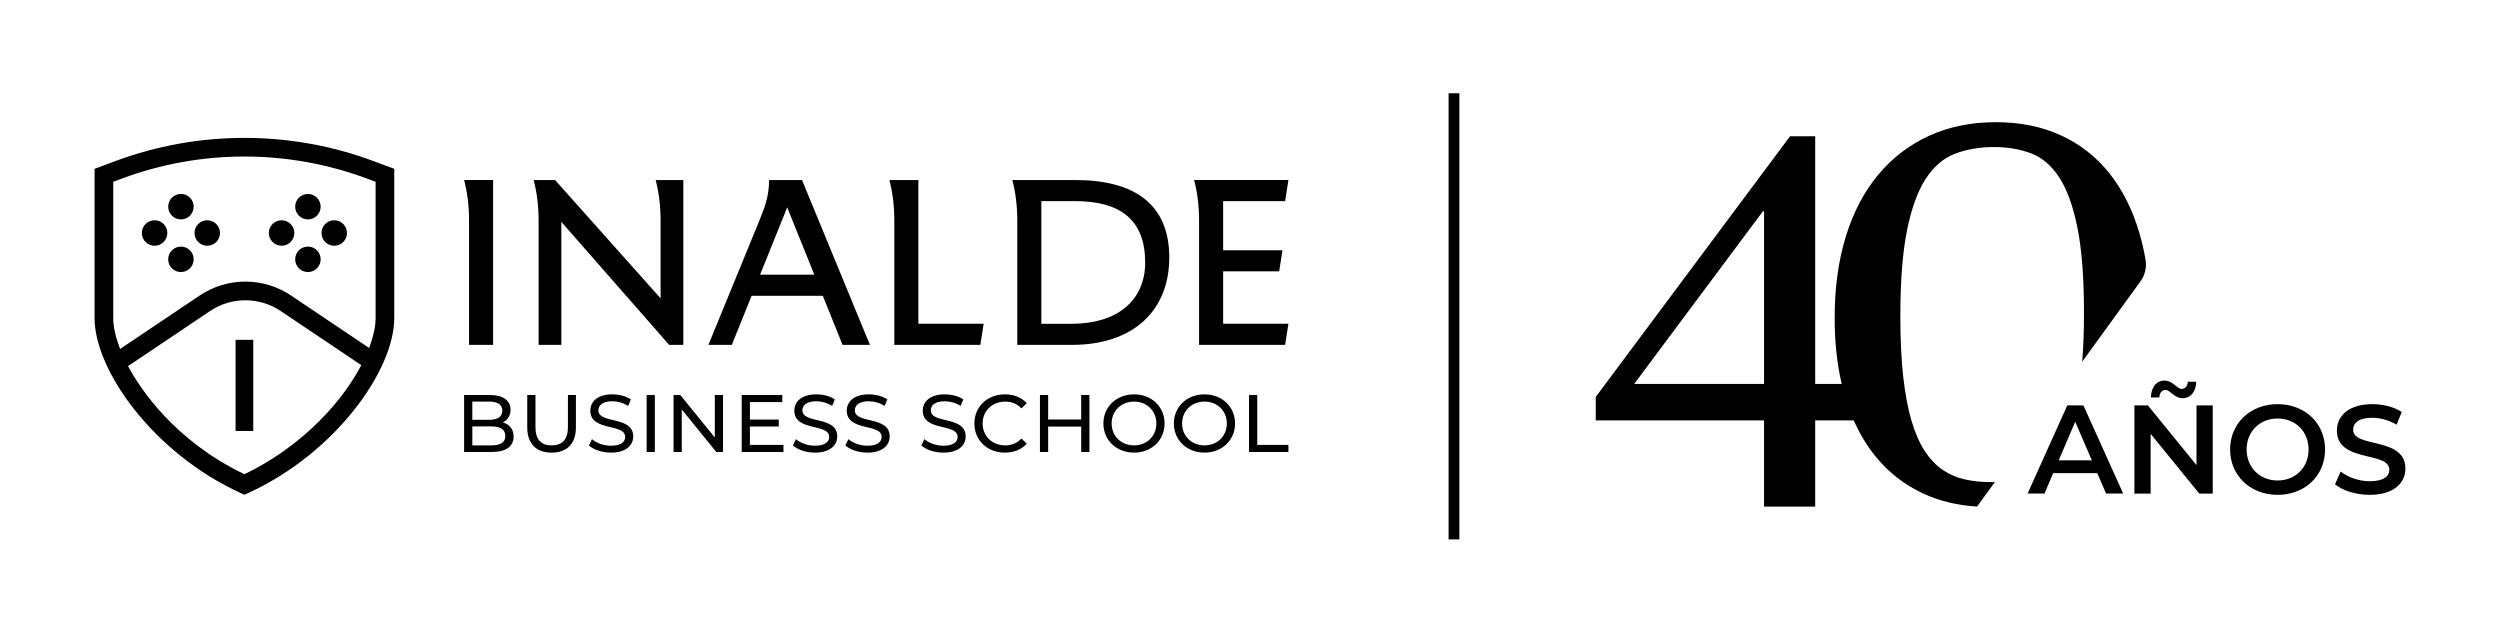
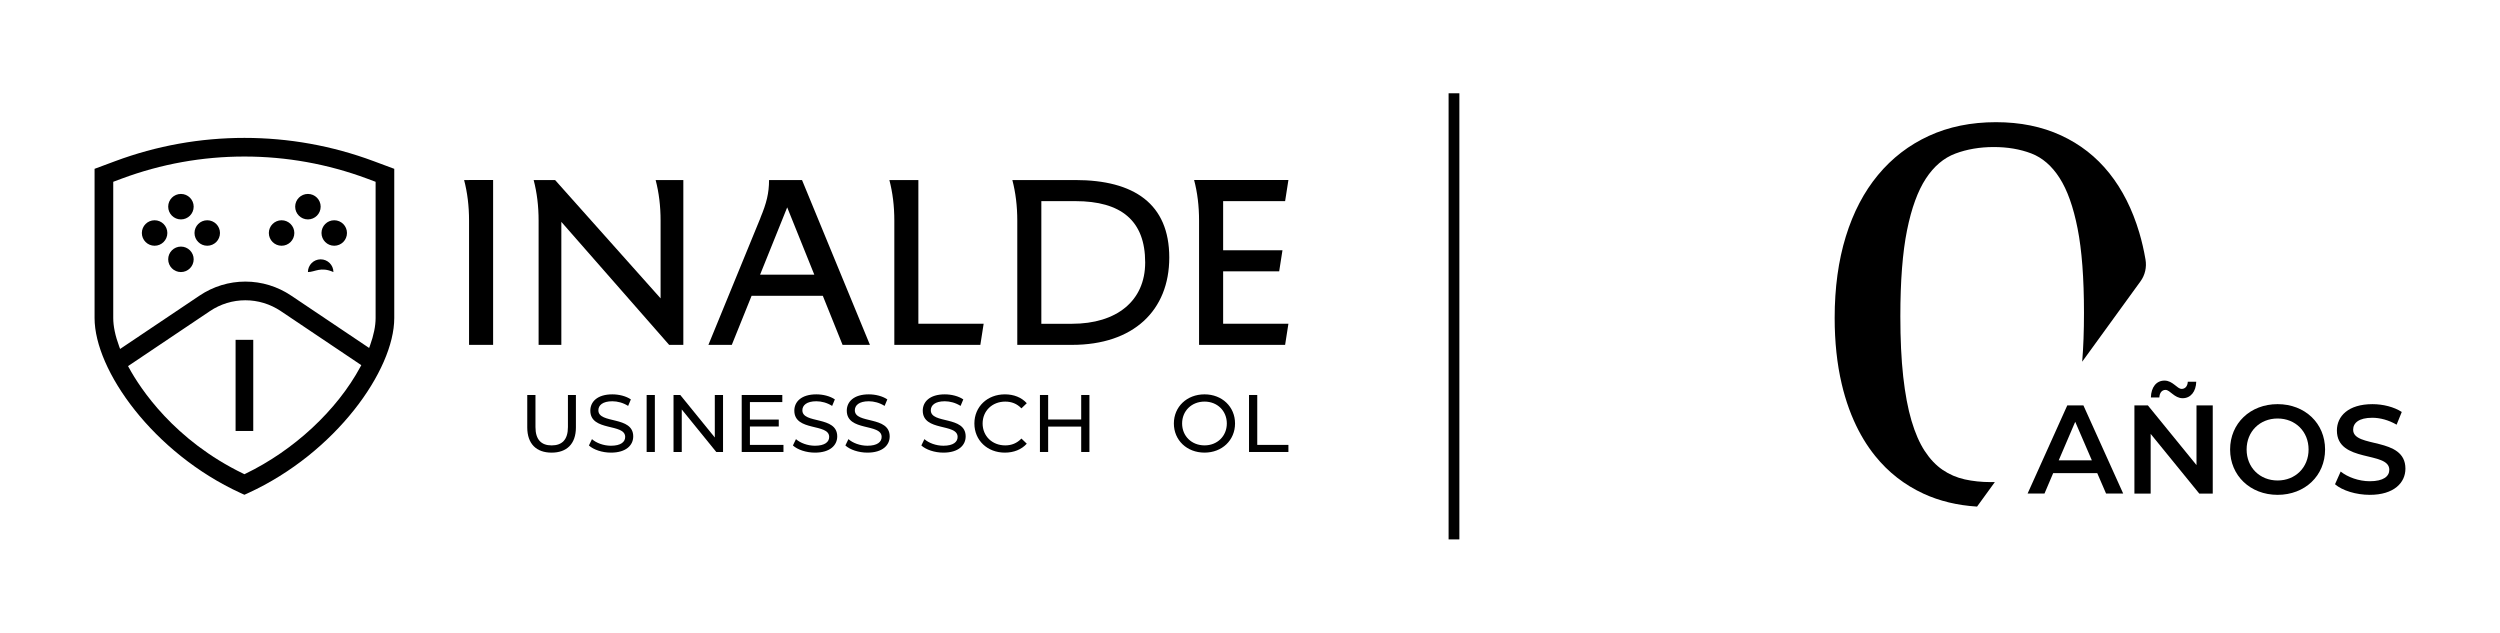
<svg xmlns="http://www.w3.org/2000/svg" version="1.1" id="Capa_1" x="0px" y="0px" viewBox="0 0 1920 485.89" style="enable-background:new 0 0 1920 485.89;" xml:space="preserve">
  <style type="text/css">
	.st0{fill:#FFFFFF;}
</style>
  <g>
    <g>
      <g>
        <path d="M118.73,188.73c-5.41,0-9.79-4.38-9.79-9.79c0-5.4,4.38-9.78,9.79-9.78c5.4,0,9.79,4.38,9.79,9.78     C128.52,184.35,124.14,188.73,118.73,188.73" />
      </g>
      <g>
        <path d="M138.95,208.94c-5.41,0-9.78-4.37-9.78-9.79c0-5.4,4.37-9.77,9.78-9.77c5.4,0,9.79,4.37,9.79,9.77     C148.73,204.57,144.35,208.94,138.95,208.94" />
      </g>
      <g>
        <path d="M138.95,168.51c-5.41,0-9.78-4.38-9.78-9.79c0-5.4,4.37-9.78,9.78-9.78c5.4,0,9.79,4.38,9.79,9.78     C148.73,164.13,144.35,168.51,138.95,168.51" />
      </g>
      <g>
        <path d="M159.16,188.73c-5.41,0-9.78-4.38-9.78-9.79c0-5.4,4.37-9.78,9.78-9.78c5.4,0,9.79,4.38,9.79,9.78     C168.95,184.35,164.57,188.73,159.16,188.73" />
      </g>
      <g>
        <path d="M216.26,188.73c-5.4,0-9.79-4.38-9.79-9.79c0-5.4,4.39-9.78,9.79-9.78c5.4,0,9.79,4.38,9.79,9.78     C226.05,184.35,221.67,188.73,216.26,188.73" />
      </g>
      <g>
-         <path d="M236.48,208.94c-5.41,0-9.79-4.37-9.79-9.79c0-5.4,4.38-9.77,9.79-9.77c5.4,0,9.79,4.37,9.79,9.77     C246.27,204.57,241.89,208.94,236.48,208.94" />
+         <path d="M236.48,208.94c0-5.4,4.38-9.77,9.79-9.77c5.4,0,9.79,4.37,9.79,9.77     C246.27,204.57,241.89,208.94,236.48,208.94" />
      </g>
      <g>
        <path d="M236.48,168.51c-5.41,0-9.79-4.38-9.79-9.79c0-5.4,4.38-9.78,9.79-9.78c5.4,0,9.79,4.38,9.79,9.78     C246.27,164.13,241.89,168.51,236.48,168.51" />
      </g>
      <g>
        <path d="M256.69,188.73c-5.41,0-9.78-4.38-9.78-9.79c0-5.4,4.37-9.78,9.78-9.78c5.4,0,9.79,4.38,9.79,9.78     C266.48,184.35,262.1,188.73,256.69,188.73" />
      </g>
      <g>
        <rect x="180.93" y="260.99" width="13.57" height="69.99" />
      </g>
      <g>
        <path d="M184.72,378.62c-67.05-30.75-112.09-94.29-112.09-134.36v-114.6l15.93-5.93c31.82-11.83,65.18-17.83,99.16-17.83     c33.98,0,67.33,6,99.15,17.83l15.92,5.93v114.6c0,40.07-45.04,103.62-112.1,134.36l-2.98,1.36L184.72,378.62z M188.43,230.61     c-9.69,0-19.1,2.87-27.2,8.32l-62.89,42.24l0.68,1.23c8.68,15.92,34.64,55.71,88.03,81.47l0.68,0.33l0.67-0.33     c37.36-18.02,70.41-48.75,88.41-82.19l0.67-1.24l-61.82-41.52C207.52,233.48,198.11,230.61,188.43,230.61 M187.72,120.22     c-32.26,0-63.94,5.7-94.17,16.94l-6.58,2.46v104.64c0,6.28,1.55,13.64,4.59,21.9l0.68,1.84l61-40.96     c10.49-7.06,22.65-10.78,35.19-10.78c12.54,0,24.7,3.72,35.2,10.78l59.86,40.19l0.68-1.86c2.86-7.96,4.3-15.05,4.3-21.12V139.62     l-6.58-2.46C251.65,125.93,219.98,120.22,187.72,120.22" />
      </g>
      <g>
        <path d="M825.84,138.27h-26.08h-9.37h-3.79h-5.33h-3.79c2.52,9.62,3.79,20,3.79,31.14v95.45h9.12h9.37h23.55     c47.1,0,74.69-26.34,74.69-67.1C898,156.51,870.91,138.27,825.84,138.27 M823.3,248.66h-23.55v-94.19h26.08     c35.19,0,53.67,14.94,53.67,47.1C879.51,231.19,857.49,248.66,823.3,248.66" />
      </g>
      <g>
        <path d="M360.23,138.27h-3.8c2.53,9.62,3.8,20,3.8,31.14v95.45h18.48v-126.6h-13.16H360.23z" />
      </g>
      <g>
        <path d="M705.32,138.27h-13.16h-5.32h-3.8c2.53,9.62,3.8,20,3.8,31.14v95.45h6.58h11.89h47.6l2.53-16.21h-50.13V138.27z" />
      </g>
      <g>
        <path d="M600.5,138.27h-4.55h-5.32c0,10.13-2.02,17.98-6.58,28.87l0.07-0.01l-40.07,97.74h17.97l15.21-37.72h54.68l15.18,37.72     h21.02l-52.16-126.6H600.5z M583.75,210.94l20.82-51.68l20.81,51.68H583.75z" />
      </g>
      <g>
        <path d="M507.33,138.27h-3.8c2.53,9.62,3.8,20,3.8,31.14v59.72l-81.02-90.86h-7.35h-5.31h-3.8c2.53,9.62,3.8,20,3.8,31.14v95.45     h17.46V170.4l82.8,94.47h10.89v-126.6h-12.15H507.33z" />
      </g>
      <g>
        <path d="M939.37,208.4h43.04l2.53-16.21h-45.57v-37.72h47.6l2.53-16.21h-50.13H930h-3.8h-5.32h-3.8c2.54,9.62,3.8,20,3.8,31.14     v95.45H930h9.37h47.6l2.53-16.21h-50.13V208.4z" />
      </g>
      <g>
-         <path d="M394.45,335.3c0,7.5-5.75,11.82-16.93,11.82h-21.08v-43.76h19.82c10.16,0,15.85,4.24,15.85,11.31     c0,4.75-2.47,8.06-5.94,9.76C391.16,325.8,394.45,329.48,394.45,335.3 M362.74,308.41v14.01h12.95c6.44,0,10.1-2.37,10.1-7     c0-4.63-3.66-7.01-10.1-7.01H362.74z M388.07,334.8c0-5.06-3.79-7.31-10.8-7.31h-14.52v14.57h14.52     C384.28,342.06,388.07,339.86,388.07,334.8" />
-       </g>
+         </g>
      <g>
        <path d="M404.93,328.24v-24.88h6.31v24.64c0,9.69,4.49,14.07,12.43,14.07c7.96,0,12.5-4.38,12.5-14.07v-24.64h6.13v24.88     c0,12.69-7.01,19.39-18.69,19.39C412,347.62,404.93,340.92,404.93,328.24" />
      </g>
      <g>
        <path d="M452.29,342.12l2.34-4.87c3.28,2.94,8.91,5.07,14.58,5.07c7.65,0,10.93-2.94,10.93-6.76c0-10.69-26.77-3.94-26.77-20.2     c0-6.75,5.31-12.5,16.92-12.5c5.17,0,10.55,1.37,14.21,3.88l-2.09,5c-3.85-2.44-8.21-3.57-12.13-3.57     c-7.51,0-10.73,3.13-10.73,6.94c0,10.7,26.77,4,26.77,20.07c0,6.7-5.43,12.44-17.11,12.44     C462.45,347.62,455.83,345.37,452.29,342.12" />
      </g>
      <g>
        <rect x="496.62" y="303.36" width="6.31" height="43.76" />
      </g>
      <g>
        <polygon points="555.29,303.35 555.29,347.12 550.1,347.12 523.59,314.47 523.59,347.12 517.27,347.12 517.27,303.35      522.45,303.35 548.97,335.99 548.97,303.35    " />
      </g>
      <g>
        <polygon points="601.7,341.68 601.7,347.12 569.63,347.12 569.63,303.35 600.81,303.35 600.81,308.8 575.93,308.8 575.93,322.23      598.09,322.23 598.09,327.55 575.93,327.55 575.93,341.68    " />
      </g>
      <g>
        <path d="M608.96,342.12l2.34-4.87c3.29,2.94,8.91,5.07,14.58,5.07c7.65,0,10.93-2.94,10.93-6.76c0-10.69-26.77-3.94-26.77-20.2     c0-6.75,5.31-12.5,16.92-12.5c5.18,0,10.55,1.37,14.21,3.88l-2.09,5c-3.85-2.44-8.21-3.57-12.13-3.57     c-7.51,0-10.73,3.13-10.73,6.94c0,10.7,26.77,4,26.77,20.07c0,6.7-5.43,12.44-17.11,12.44     C619.13,347.62,612.5,345.37,608.96,342.12" />
      </g>
      <g>
        <path d="M649.25,342.12l2.34-4.87c3.28,2.94,8.9,5.07,14.58,5.07c7.64,0,10.93-2.94,10.93-6.76c0-10.69-26.77-3.94-26.77-20.2     c0-6.75,5.31-12.5,16.92-12.5c5.17,0,10.55,1.37,14.21,3.88l-2.09,5c-3.85-2.44-8.21-3.57-12.13-3.57     c-7.51,0-10.73,3.13-10.73,6.94c0,10.7,26.77,4,26.77,20.07c0,6.7-5.43,12.44-17.11,12.44     C659.42,347.62,652.79,345.37,649.25,342.12" />
      </g>
      <g>
        <path d="M707.6,342.12l2.34-4.87c3.29,2.94,8.91,5.07,14.58,5.07c7.65,0,10.93-2.94,10.93-6.76c0-10.69-26.77-3.94-26.77-20.2     c0-6.75,5.31-12.5,16.92-12.5c5.18,0,10.55,1.37,14.21,3.88l-2.09,5c-3.85-2.44-8.21-3.57-12.13-3.57     c-7.51,0-10.73,3.13-10.73,6.94c0,10.7,26.77,4,26.77,20.07c0,6.7-5.43,12.44-17.11,12.44     C717.76,347.62,711.14,345.37,707.6,342.12" />
      </g>
      <g>
        <path d="M748.33,325.23c0-12.94,9.98-22.37,23.43-22.37c6.82,0,12.75,2.31,16.8,6.81l-4.11,3.95c-3.4-3.57-7.57-5.19-12.43-5.19     c-9.98,0-17.37,7.13-17.37,16.81c0,9.7,7.39,16.82,17.37,16.82c4.86,0,9.03-1.69,12.43-5.26l4.11,3.95     c-4.04,4.5-9.98,6.87-16.85,6.87C758.31,347.62,748.33,338.18,748.33,325.23" />
      </g>
      <g>
        <polygon points="836.68,303.35 836.68,347.12 830.36,347.12 830.36,327.62 804.98,327.62 804.98,347.12 798.67,347.12      798.67,303.35 804.98,303.35 804.98,322.17 830.36,322.17 830.36,303.35    " />
      </g>
      <g>
-         <path d="M847.41,325.23c0-12.81,9.98-22.37,23.55-22.37c13.45,0,23.43,9.5,23.43,22.37c0,12.88-9.98,22.38-23.43,22.38     C857.39,347.62,847.41,338.05,847.41,325.23 M888.08,325.23c0-9.69-7.32-16.81-17.11-16.81c-9.91,0-17.23,7.13-17.23,16.81     c0,9.7,7.32,16.82,17.23,16.82C880.76,342.06,888.08,334.93,888.08,325.23" />
-       </g>
+         </g>
      <g>
        <path d="M901.53,325.23c0-12.81,9.98-22.37,23.55-22.37c13.45,0,23.43,9.5,23.43,22.37c0,12.88-9.98,22.38-23.43,22.38     C911.51,347.62,901.53,338.05,901.53,325.23 M942.2,325.23c0-9.69-7.32-16.81-17.11-16.81c-9.91,0-17.23,7.13-17.23,16.81     c0,9.7,7.32,16.82,17.23,16.82C934.88,342.06,942.2,334.93,942.2,325.23" />
      </g>
      <g>
        <polygon points="959.25,303.35 965.57,303.35 965.57,341.68 989.5,341.68 989.5,347.12 959.25,347.12    " />
      </g>
    </g>
    <g>
      <rect x="1112.52" y="71.64" width="8.28" height="342.62" />
    </g>
    <g>
      <g>
        <g>
          <g>
-             <path d="M1394.07,294.85V104.67h-19.33l-149.21,200.16v18.03h129.26v66.23h39.28v-66.23h47.11l1.7-28.02H1394.07z        M1354.8,294.85h-99.74l98.9-132.65l0.84,0.22V294.85z" />
-           </g>
+             </g>
        </g>
        <g>
          <path d="M1643.94,216c3.48-4.8,4.81-10.81,3.81-16.66c-1.23-7.19-2.82-14.08-4.78-20.68c-5.31-17.88-12.99-33.09-23.02-45.66      c-10.03-12.57-22.4-22.25-37.09-29.02c-14.69-6.77-31.34-10.15-49.95-10.15c-19.09,0-36.28,3.51-51.54,10.52      c-15.26,7.02-28.27,17.02-39.04,30c-10.77,12.97-19.02,28.72-24.74,47.26c-5.71,18.52-8.57,39.38-8.57,62.55      c0,18.42,1.8,35.31,5.41,50.69c0.77,3.29,1.61,6.5,2.55,9.66c1.92,6.47,4.15,12.59,6.71,18.35      c4.49,10.18,9.97,19.29,16.44,27.31c10.12,12.57,22.52,22.23,37.21,29.01c12.22,5.63,25.9,8.92,41.04,9.88l13.68-18.86      c-1.01,0.03-2.03,0.05-3.06,0.05c-7.19,0-13.88-0.71-20.08-2.08c-6.2-1.39-11.87-3.83-17.01-7.34      c-5.14-3.51-9.71-8.34-13.71-14.45s-7.39-13.87-10.17-23.26c-2.77-9.38-4.89-20.69-6.37-33.91c-1.46-13.21-2.2-28.64-2.2-46.27      c0-27.09,1.71-49.12,5.14-66.12c3.43-16.97,8.25-30.18,14.45-39.66c6.2-9.46,13.75-15.87,22.64-19.21      c8.91-3.34,18.74-5.03,29.51-5.03c10.6,0,20.2,1.63,28.77,4.89c8.57,3.28,15.83,9.56,21.78,18.86      c5.97,9.31,10.57,22.25,13.83,38.81c3.28,16.57,4.91,38.17,4.91,64.77c0,13.88-0.45,26.39-1.38,37.53L1643.94,216z" />
        </g>
        <g>
          <g>
            <path d="M1610.69,363.39h-33.86l-6.67,15.67h-12.97l30.48-67.72h12.38l30.56,67.72h-13.15L1610.69,363.39z M1606.54,353.53       l-12.77-29.6l-12.67,29.6H1606.54z" />
            <path d="M1699.39,311.35v67.72h-10.35l-37.33-45.85v45.85h-12.48v-67.72h10.34l37.34,45.85v-45.85H1699.39z M1658.37,305.25       h-6.49c0.19-7.93,4.26-12.96,10.45-12.96c6.39,0,9.67,6.39,13.16,6.39c2.71,0,4.55-2.03,4.74-5.52h6.48       c-0.19,7.55-4.25,12.67-10.44,12.67c-6.39,0-9.67-6.39-13.16-6.39C1660.4,299.45,1658.57,301.58,1658.37,305.25z" />
            <path d="M1712.72,345.21c0-20.03,15.47-34.83,36.47-34.83c20.99,0,36.47,14.7,36.47,34.83s-15.48,34.83-36.47,34.83       C1728.19,380.03,1712.72,365.23,1712.72,345.21z M1772.99,345.21c0-13.83-10.16-23.8-23.79-23.8c-13.64,0-23.8,9.96-23.8,23.8       c0,13.83,10.16,23.8,23.8,23.8C1762.83,369.01,1772.99,359.04,1772.99,345.21z" />
            <path d="M1793.29,371.91l4.35-9.77c5.42,4.36,14.02,7.45,22.35,7.45c10.55,0,15-3.77,15-8.8c0-14.61-40.25-5.03-40.25-30.18       c0-10.93,8.71-20.22,27.28-20.22c8.13,0,16.65,2.13,22.54,6l-3.96,9.77c-6.1-3.58-12.77-5.32-18.68-5.32       c-10.44,0-14.7,4.06-14.7,9.19c0,14.42,40.15,5.03,40.15,29.89c0,10.83-8.8,20.12-27.38,20.12       C1809.44,380.03,1798.9,376.75,1793.29,371.91z" />
          </g>
        </g>
      </g>
    </g>
  </g>
</svg>